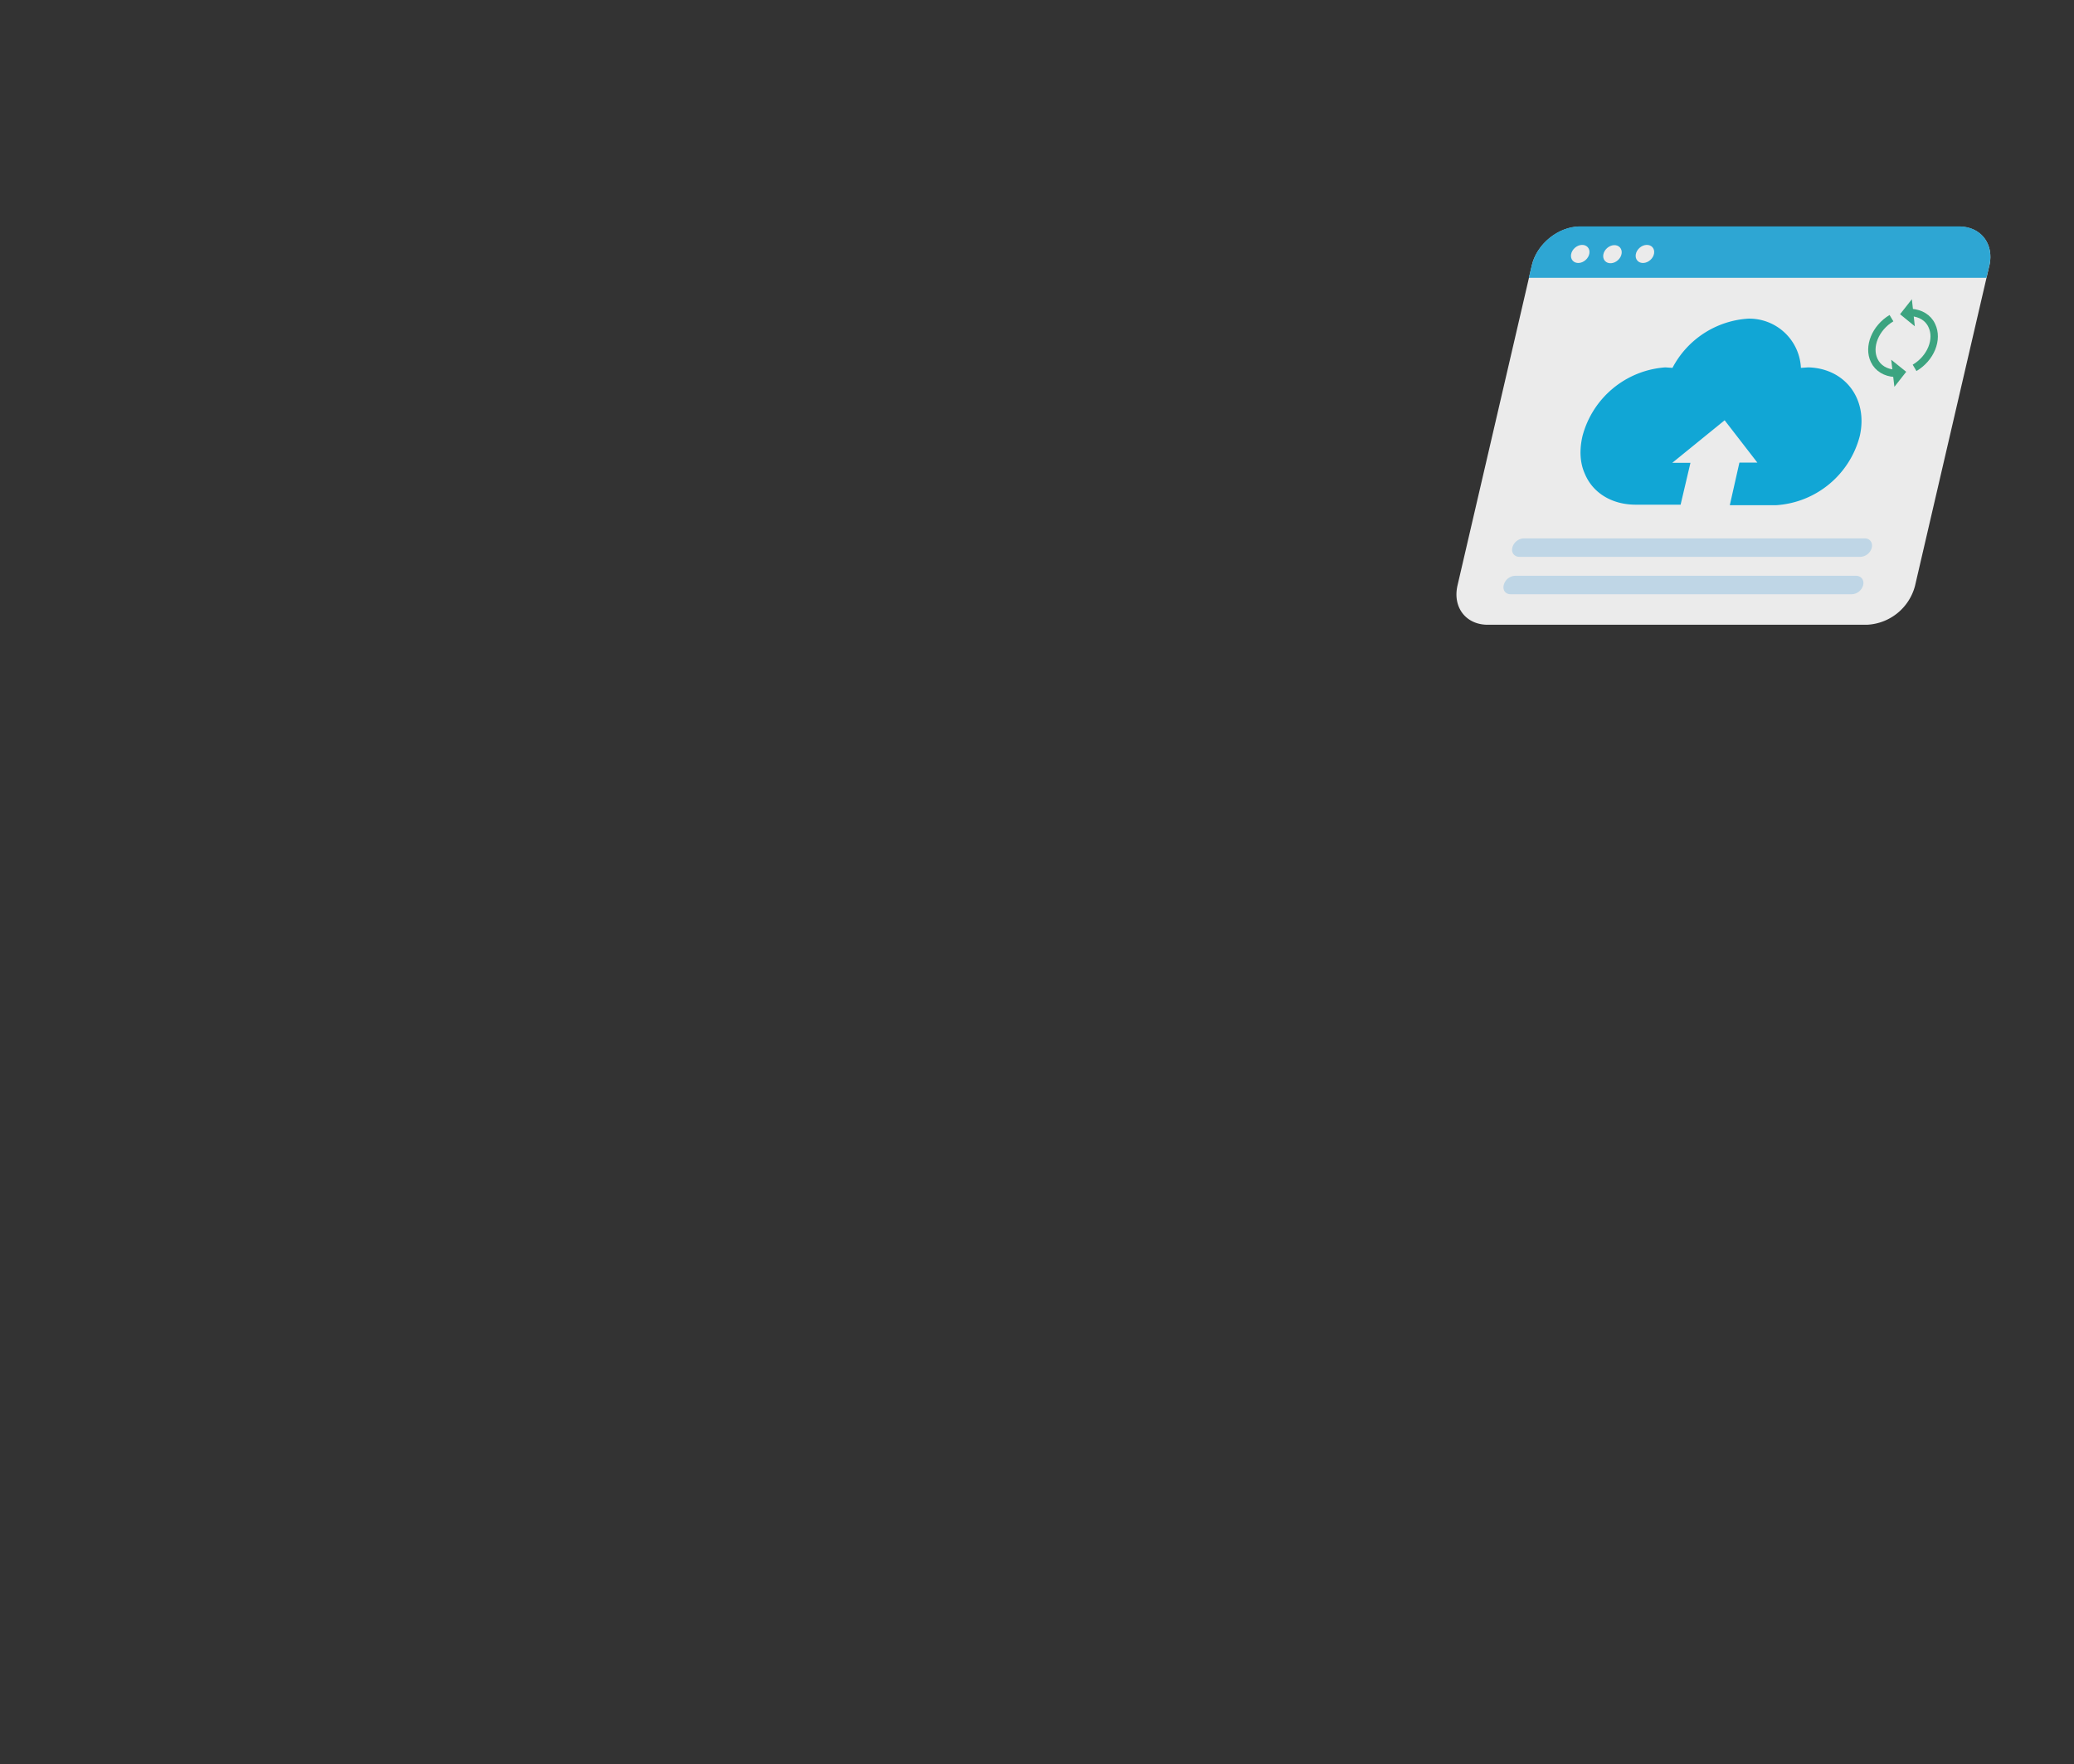
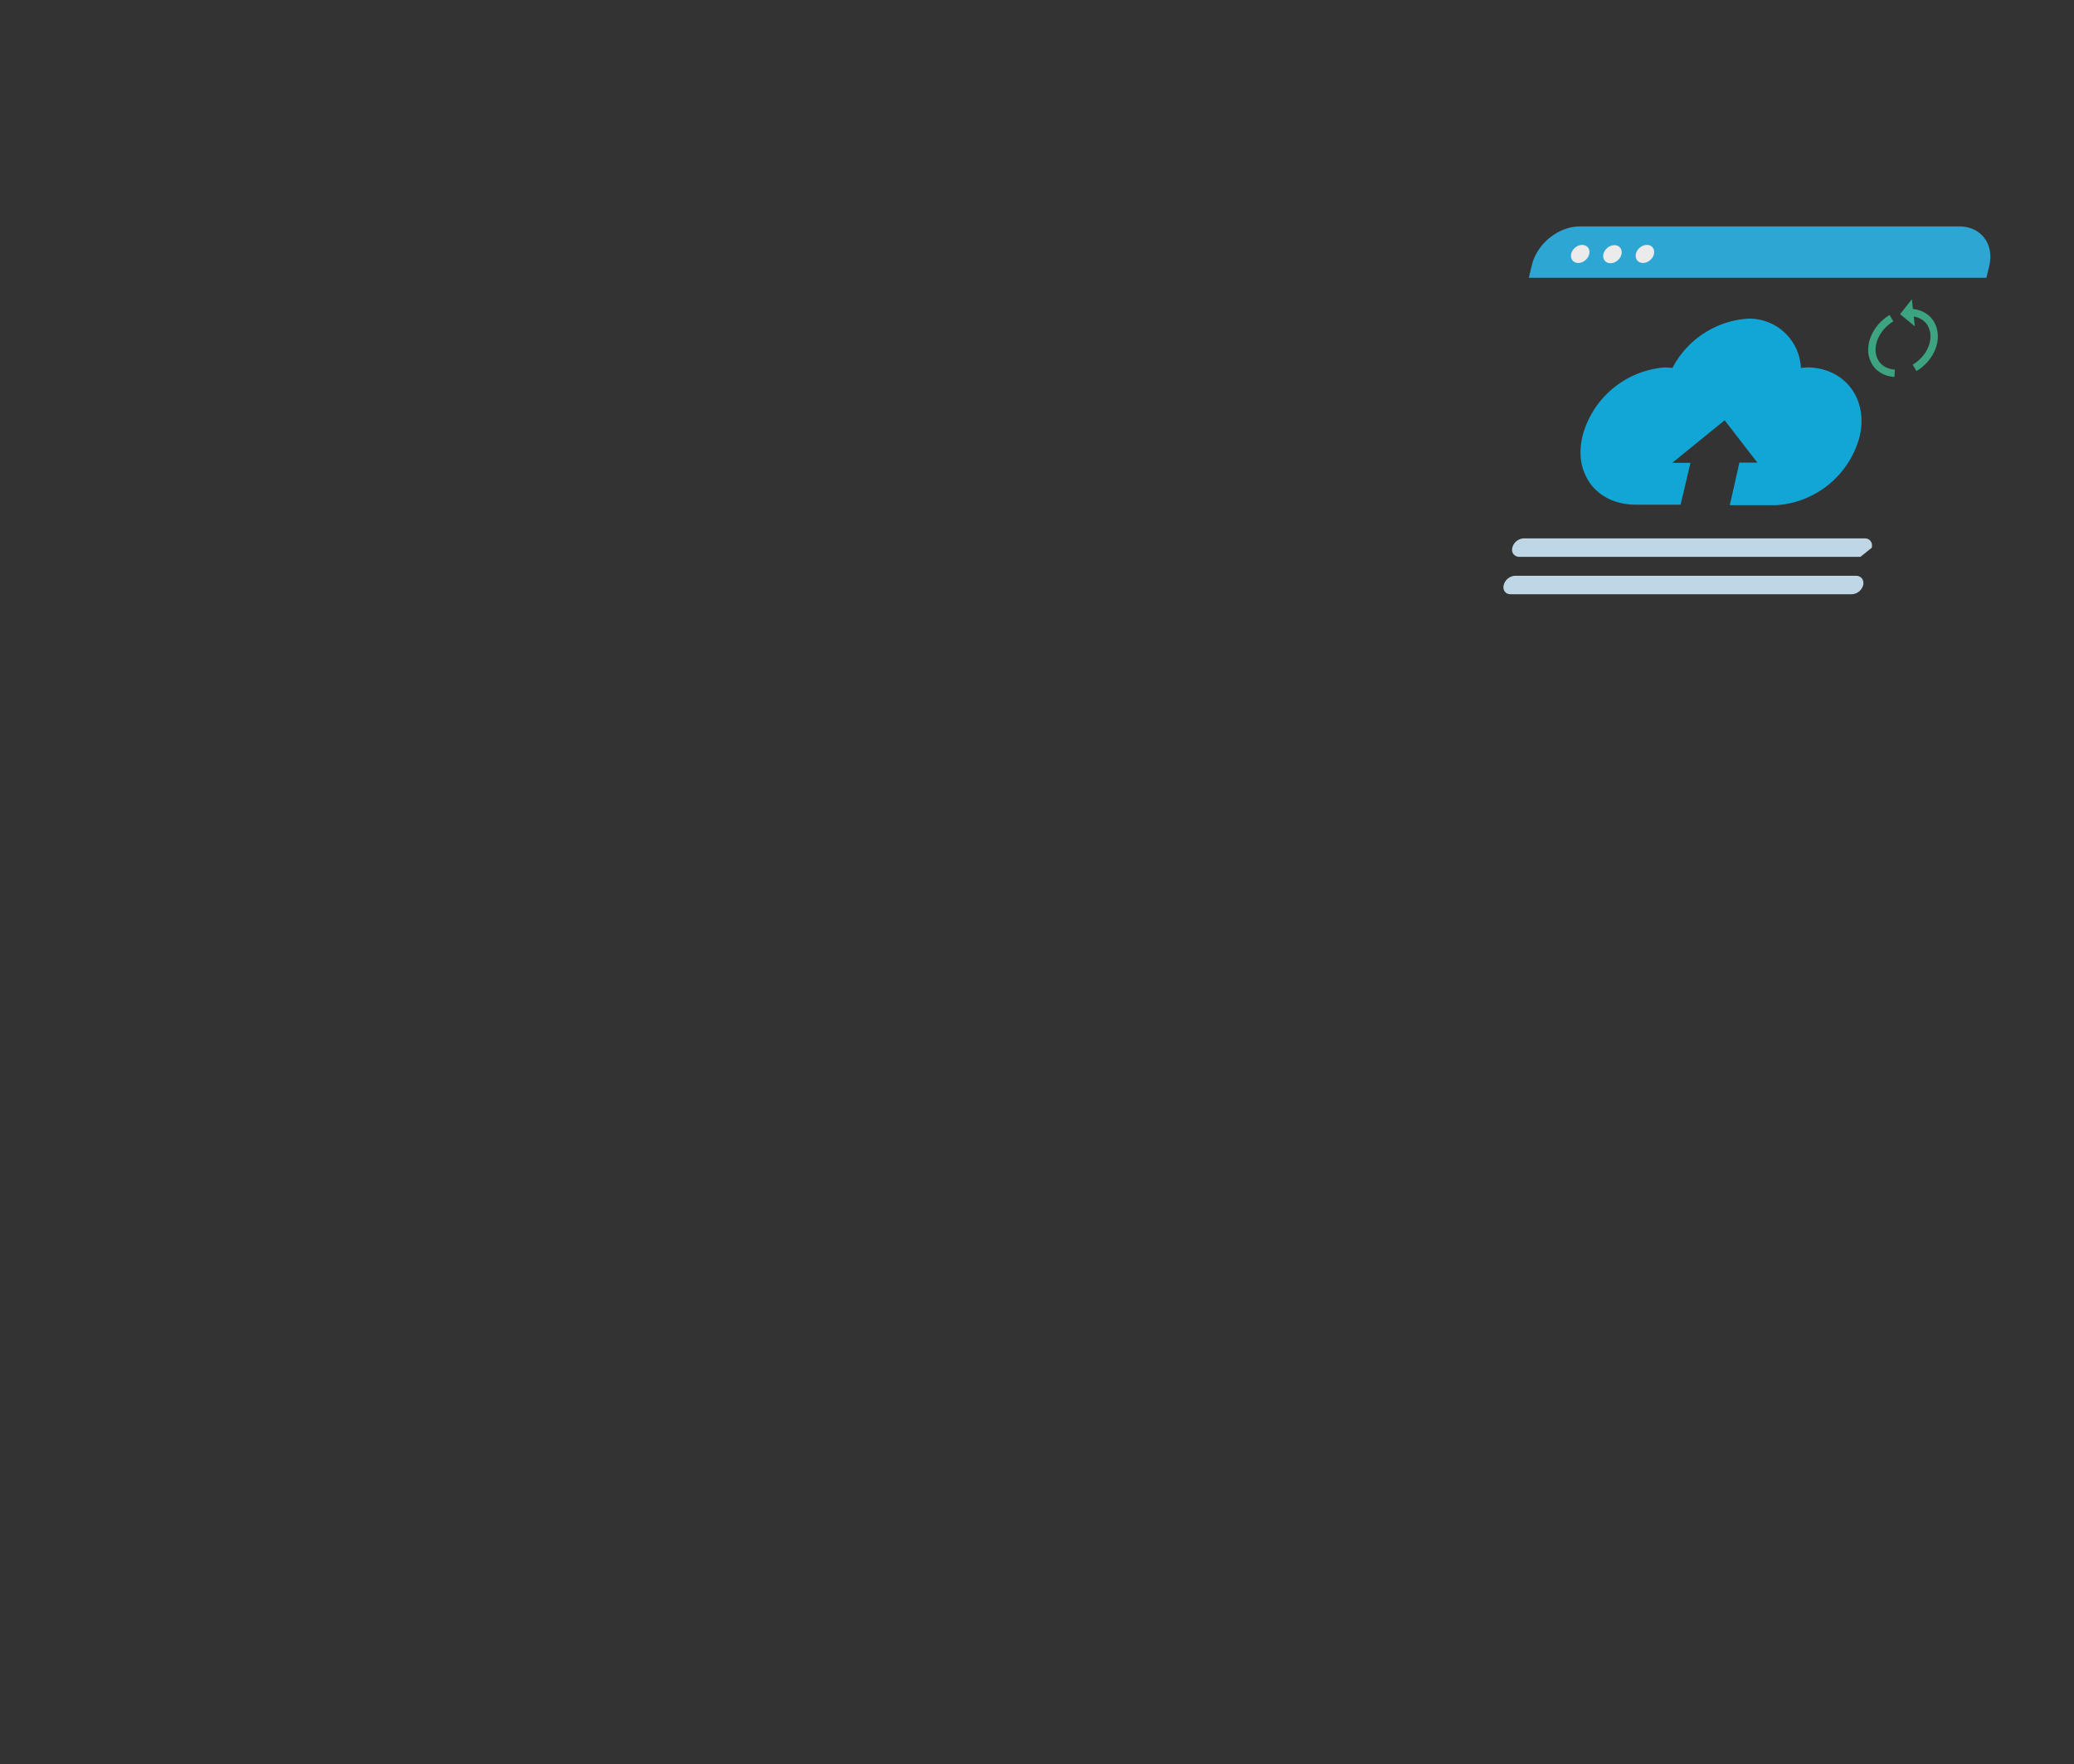
<svg xmlns="http://www.w3.org/2000/svg" xmlns:xlink="http://www.w3.org/1999/xlink" width="843" height="717">
  <rect width="100%" height="100%" fill="#333333" stroke="none" />
  <defs>
-     <path id="a" d="M0 0h843v717H0z" />
-   </defs>
+     </defs>
  <g fill="none" fill-rule="evenodd">
    <g opacity=".9">
      <g fill-rule="nonzero">
-         <path fill="#FFF" d="M808.6 107.9 778.4 238a21.2 21.2 0 0 1-19.6 15.9H604.7c-8.8 0-14.3-7-12.3-15.9l30.2-130c2-8.8 10.8-15.9 19.6-15.9h154.1c8.8 0 14.3 7 12.3 15.9Z" />
        <path fill="#2EB2E4" d="m808.6 107.9-1.2 5h-186l1.2-5c2-8.8 10.8-15.9 19.6-15.9h154.1c8.8 0 14.3 7 12.3 15.9Z" />
        <g fill="#FFF" transform="translate(637 98)">
          <ellipse cx="5.3" cy="5.2" rx="4.1" ry="3.3" transform="rotate(-41.7 5.3 5.2)" />
          <ellipse cx="31.6" cy="5.2" rx="4.1" ry="3.3" transform="rotate(-41.7 31.6 5.2)" />
          <ellipse cx="18.4" cy="5.3" rx="4.1" ry="3.3" transform="rotate(-41.7 18.4 5.3)" />
        </g>
        <path fill="#0DB3E7" d="M755.9 177.3a37.6 37.6 0 0 1-33.8 28h-19L707 188h7.3L701 170.8l-21.3 17.3h7.4l-4 17h-18.3c-9.4 0-17.3-4.6-20.6-12.5-2-4.4-2.3-9.6-1-15.3a37.6 37.6 0 0 1 33.7-28l2.9.2a37.4 37.4 0 0 1 30.7-20 21 21 0 0 1 21.5 20l3-.2c15 .4 24.4 12.9 20.9 28Z" />
-         <path fill="#CEE8F9" d="M756.2 226.3H617.6c-2 0-3.4-1.6-2.9-3.7a5 5 0 0 1 4.6-3.8H758c2 0 3.3 1.7 2.8 3.8a5 5 0 0 1-4.6 3.7Zm-3.5 15.2H614c-2 0-3.3-1.6-2.8-3.7a5 5 0 0 1 4.6-3.8h138.6c2 0 3.4 1.6 2.9 3.8a5 5 0 0 1-4.6 3.7Z" />
+         <path fill="#CEE8F9" d="M756.2 226.3H617.6c-2 0-3.4-1.6-2.9-3.7a5 5 0 0 1 4.6-3.8H758c2 0 3.3 1.7 2.8 3.8Zm-3.5 15.2H614c-2 0-3.3-1.6-2.8-3.7a5 5 0 0 1 4.6-3.8h138.6c2 0 3.4 1.6 2.9 3.8a5 5 0 0 1-4.6 3.7Z" />
      </g>
      <path stroke="#3DB088" stroke-linejoin="round" stroke-width="3" d="M770.1 151.7c-3.6-.2-6.8-2-8.3-5.2-2.7-5.6.5-13.3 7-17.2" />
-       <path fill="#3DB088" fill-rule="nonzero" d="m770 157.2-1.3-11 6.1 4.9z" />
      <path stroke="#3DB088" stroke-linejoin="round" stroke-width="3" d="M777 127c3.5.3 6.7 2 8.2 5.3 2.7 5.6-.4 13.3-7 17.2" />
      <path fill="#3DB088" fill-rule="nonzero" d="m777.1 121.6 1.2 11-6-4.9z" />
    </g>
    <use xlink:href="#a" />
    <use xlink:href="#a" />
  </g>
</svg>